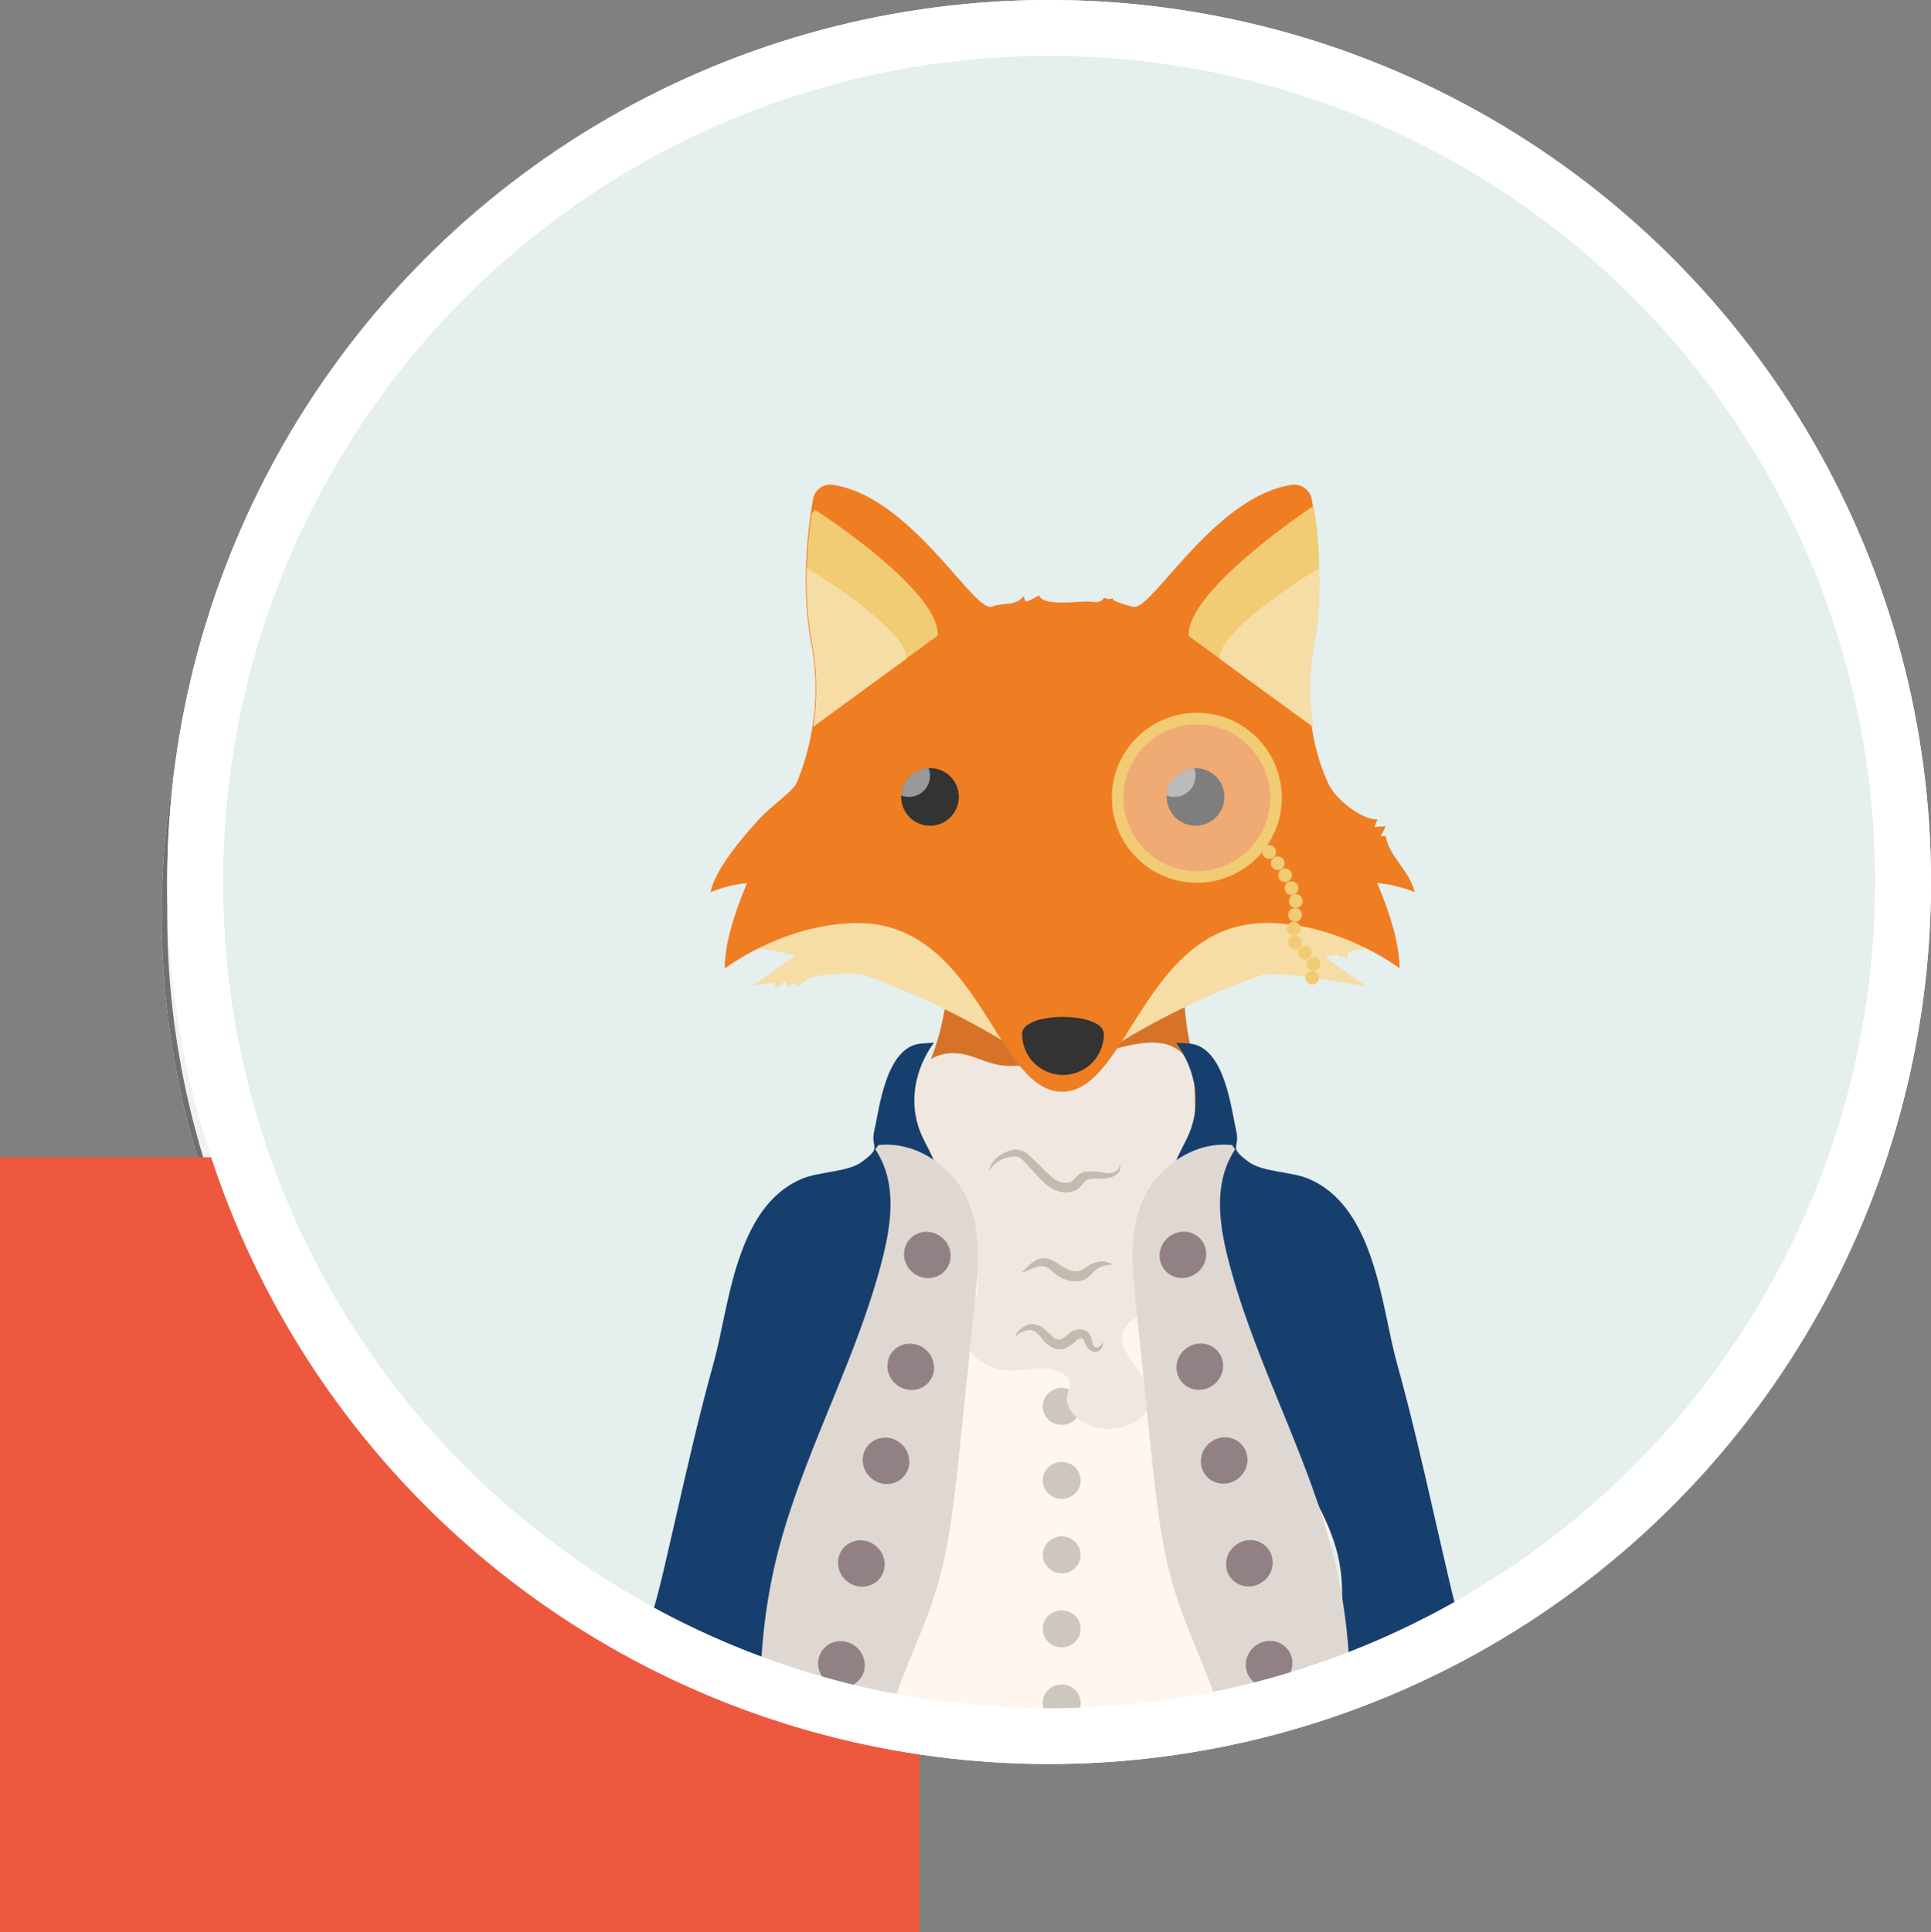
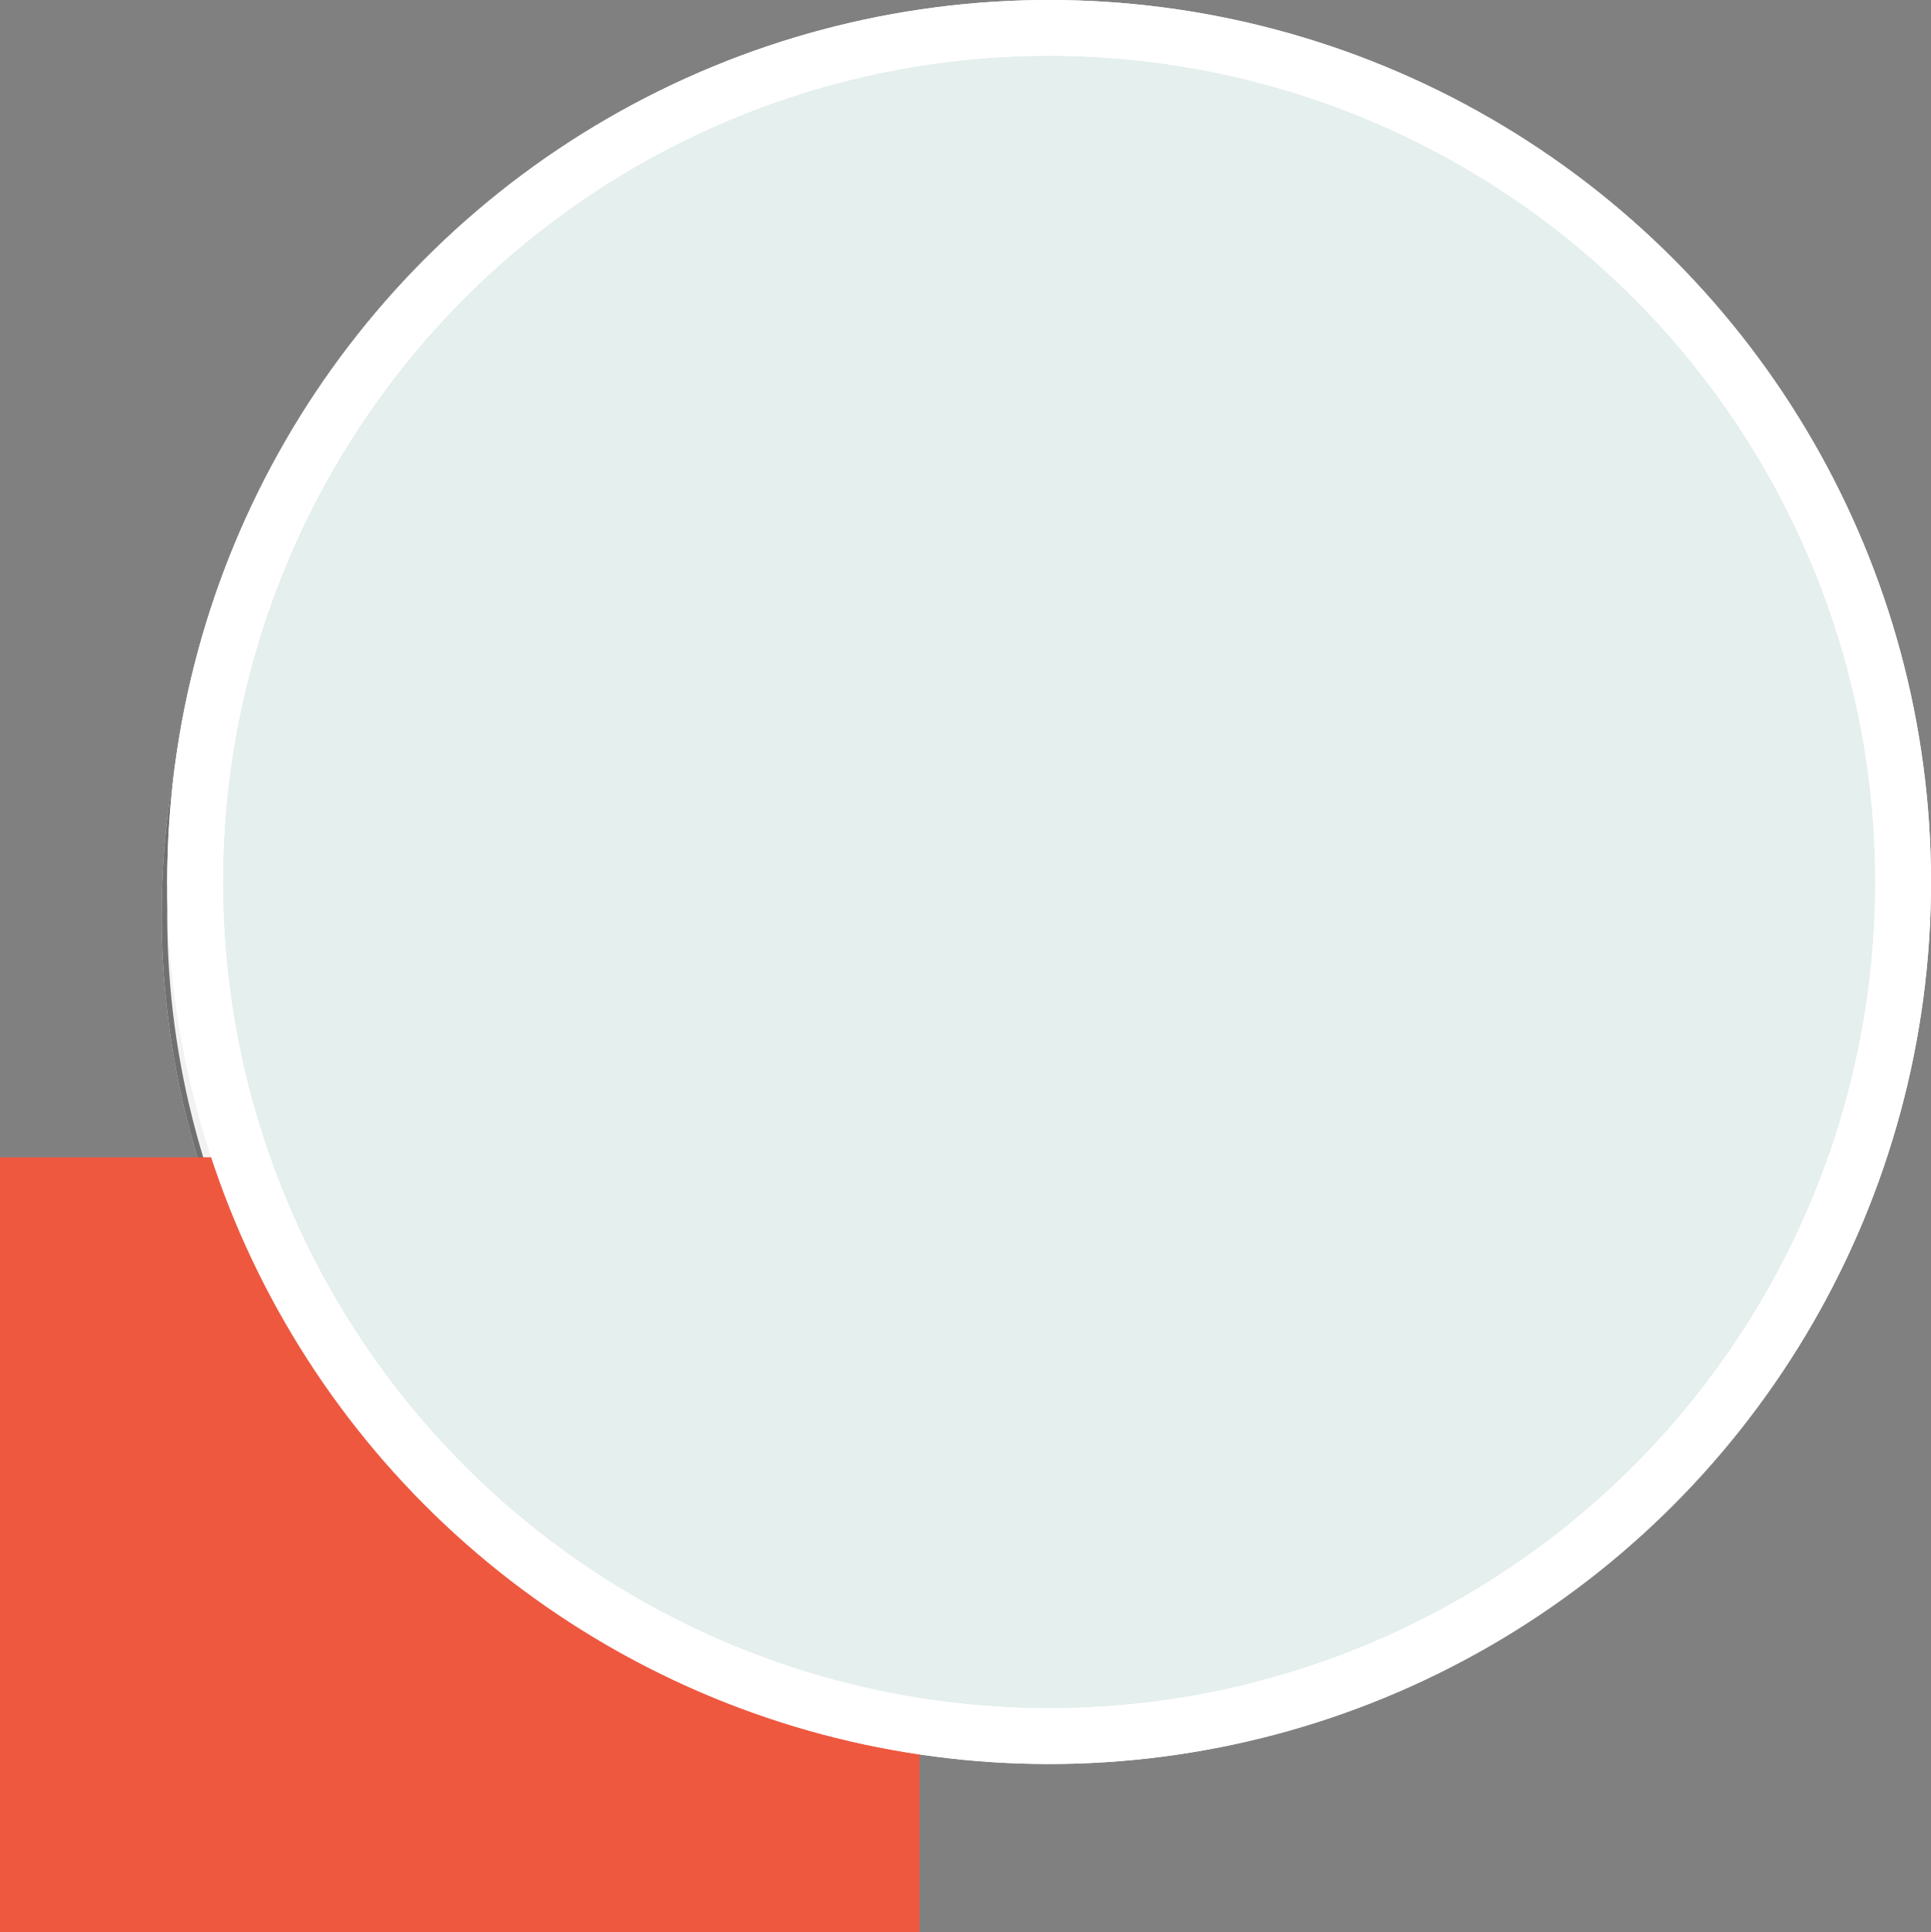
<svg xmlns="http://www.w3.org/2000/svg" width="346.481" height="346.634" viewBox="0 0 346.481 346.634">
  <rect x="0" y="0" width="346.481" height="346.634" fill="#808080" stroke="none" />
  <defs>
    <clipPath id="clip-path">
-       <rect id="Rectangle_520" data-name="Rectangle 520" width="250.813" height="223.631" />
-     </clipPath>
+       </clipPath>
    <clipPath id="clip-path-2">
      <path id="Path_926" data-name="Path 926" d="M701.8,113.473c14.209,0,14.9-30.271,36.912-30.271a42.742,42.742,0,0,1,23.012,7.336c0-7.954-4.865-18.842-9.807-27.722a44.475,44.475,0,0,1-4.865-29.807c1.931-10.193.541-20.927-.309-25.792a3.18,3.18,0,0,0-3.552-2.626c-14.131,2.085-25.406,23.089-28.572,21.853" transform="translate(-701.8 -4.562)" />
    </clipPath>
    <clipPath id="clip-path-4">
      <circle id="Ellipse_241" data-name="Ellipse 241" cx="5.174" cy="5.174" r="5.174" />
    </clipPath>
    <clipPath id="clip-path-6">
      <path id="Path_932" data-name="Path 932" d="M671.8,26.545c-3.166,1.236-14.44-19.769-28.572-21.853a3.137,3.137,0,0,0-3.552,2.626c-.849,4.942-2.239,15.6-.309,25.792a44.548,44.548,0,0,1-4.865,29.807c-4.942,8.958-9.807,19.769-9.807,27.722A42.743,42.743,0,0,1,647.712,83.3c22.008,0,22.7,30.271,36.911,30.271" transform="translate(-624.7 -4.662)" />
    </clipPath>
  </defs>
  <g id="Group_954" data-name="Group 954" transform="translate(-982 -1892.366)">
    <g id="Ellipse_3" data-name="Ellipse 3" transform="translate(1011 1906)" fill="#f2f2f2" stroke="#707070" stroke-width="1">
      <circle cx="150.5" cy="150.5" r="150.5" stroke="none" />
      <circle cx="150.5" cy="150.5" r="150" fill="none" />
    </g>
    <rect id="Rectangle_11" data-name="Rectangle 11" width="165" height="139" transform="translate(982 2100)" fill="#ed583f" />
    <circle id="Ellipse_259" data-name="Ellipse 259" cx="153.241" cy="153.241" r="153.241" transform="translate(1017 1897.366)" fill="#e5efed" stroke="#fff" stroke-width="10" />
    <g id="Group_815" data-name="Group 815" transform="translate(1051.807 1975.725)">
      <g id="Group_814" data-name="Group 814" clip-path="url(#clip-path)">
        <path id="Path_897" data-name="Path 897" d="M673.851,104.7c-1.622,14.517-2.008,27.8-11.351,34.9,10.27,8.8,17.915,13.128,31.352,13.128,13.359,0,18.61-4.556,28.88-13.436-9.344-7.1-7.413-19.151-9.035-33.668" transform="translate(-572.075 -23.85)" fill="#d77328" fill-rule="evenodd" />
        <g id="Group_800" data-name="Group 800" transform="translate(43.04 103.695)">
          <path id="Path_898" data-name="Path 898" d="M603.441,322.227a44.784,44.784,0,0,1,4.093,9.807,125.533,125.533,0,0,1,4.942,21.313c.849,5.946,2.162,13.436-.309,19.228a52.448,52.448,0,0,1-3.32,5.714c-1.39,2.471-4.4,7.413.386,7.722,5.328.386,11.429-.772,16.68-1.544a33.375,33.375,0,0,1-2.008-11.274c-.077-6.641,1-13.05.541-19.691-.309-4.479,2.934-11.429,6.178-14.9a4.974,4.974,0,0,0,1.39-2.008,3.5,3.5,0,0,0-.154-1.776c-1-3.629-2.008-7.336-3.166-10.888a4.087,4.087,0,0,0-1-1.776,3.238,3.238,0,0,0-1.7-.618,41.924,41.924,0,0,0-23.089.772" transform="translate(-601.538 -176.653)" fill="#143f6b" />
          <rect id="Rectangle_519" data-name="Rectangle 519" width="52.819" height="30.579" transform="translate(52.791 184.261)" fill="#143f6b" />
          <g id="Group_794" data-name="Group 794" transform="translate(66.788 152.524)">
            <path id="Path_899" data-name="Path 899" d="M747.838,331.8a58.2,58.2,0,0,1,6.95,33.2c-.386,3.938-1.158,7.877-.695,11.815.463,4.324,2.317,8.34,3.4,12.587,3.012,11.66-.232,23.861-3.4,35.522a5.929,5.929,0,0,1-1.39,2.78c-1.467,1.39-3.938,1.158-6.023.772a233.075,233.075,0,0,1-29.962-7.568c-2.162-.7-4.788-1.158-5.946-2.857-3.552-5.174.154-18.379-6.023-25.328-1.39-1.544-3.4-2.7-4.788-4.247-3.4-3.784-2.7-9.344-1.853-14.209,1.7-9.112-11.969-22.24-10.348-31.352" transform="translate(-687.626 -331.8)" fill="#e9e1da" />
            <path id="Path_900" data-name="Path 900" d="M752.818,494.314H724.556c-2.625,0-4.865-1.622-5.1-3.784L712.9,425.2c-.232-2.394,2.085-4.4,5.1-4.4h41.39c2.934,0,5.328,2.008,5.1,4.4l-6.564,65.329C757.683,492.692,755.444,494.314,752.818,494.314Z" transform="translate(-693.379 -352.074)" fill="#474042" />
            <path id="Path_901" data-name="Path 901" d="M721.4,510.2l.927,9.035,42.7,4.556c1.7.154,3.243-.927,3.243-2.317v-.541a2.332,2.332,0,0,0-1.39-2.008l-7.027-3.32v-4.633Z" transform="translate(-695.32 -372.438)" fill="#5c5356" />
          </g>
          <g id="Group_795" data-name="Group 795" transform="translate(16.343 131.288)">
            <path id="Path_902" data-name="Path 902" d="M635.6,304.3a58.2,58.2,0,0,0-6.95,33.2c.386,3.938,1.158,7.877.7,11.815-.463,4.324-2.317,8.34-3.4,12.587-3.012,11.66.232,23.861,3.4,35.522a5.931,5.931,0,0,0,1.39,2.78c1.467,1.39,3.938,1.158,6.023.772a233.071,233.071,0,0,0,29.962-7.568c2.162-.7,2.625,0,4.324-1.467,7.1-6.023,1.544-19.846,7.645-26.718,1.39-1.544,3.4-2.7,4.788-4.247,3.4-3.784,2.7-9.344,1.853-14.209-1.7-9.112,11.969-22.24,10.348-31.352" transform="translate(-622.858 -304.3)" fill="#e9e1da" />
            <path id="Path_903" data-name="Path 903" d="M636.356,466.814h28.263c2.626,0,4.865-1.622,5.1-3.784l6.564-65.329c.232-2.394-2.085-4.4-5.1-4.4h-41.39c-2.934,0-5.328,2.008-5.1,4.4l6.564,65.329C631.491,465.115,633.73,466.814,636.356,466.814Z" transform="translate(-622.842 -324.574)" fill="#474042" />
            <path id="Path_904" data-name="Path 904" d="M669.173,482.7l-.927,9.035-42.7,4.556c-1.7.154-3.243-.927-3.243-2.317v-.541a2.332,2.332,0,0,1,1.39-2.008l7.027-3.32v-4.633Z" transform="translate(-622.3 -344.938)" fill="#5c5356" />
          </g>
-           <path id="Path_905" data-name="Path 905" d="M738.612,266.182c9.344,13.05-16.6,44.247-16.6,44.247s-19.073-12.973-33.591-12.741c-1.544-17.22-3.012-30.811-4.556-48.031-.695-8.185-1.467-16.448-1-24.633.618-11.66,3.707-23.166,7.027-34.518q3.822-13.2,8.34-26.178c1.158-3.32,2.471-6.873,5.792-9.112,3.012-2.008,7.1-2.548,10.965-2.239,13.282.849,17.22,15.753,19.614,26.564,6.95,31.506,18.224,60.232,10.116,95.522" transform="translate(-619.72 -138.523)" fill="#fff6ef" />
          <path id="Path_906" data-name="Path 906" d="M648.246,258c-9.344,13.05,12.432,51.429,12.432,51.429s23.166-16.525,37.684-16.294c1.544-17.22,3.012-34.44,4.556-51.583.7-8.185,1.467-16.448,1-24.633-.618-11.66-3.707-23.166-7.027-34.518q-3.822-13.2-8.34-26.178c-1.158-3.32-2.471-6.873-5.792-9.112-3.012-2.008-7.1-2.548-10.965-2.239-13.282.849-17.22,15.753-19.614,26.564-6.95,31.506-18.224,60.232-10.116,95.522" transform="translate(-609.819 -136.678)" fill="#fff6ef" />
          <g id="Group_796" data-name="Group 796" transform="translate(74.258 61.944)">
            <ellipse id="Ellipse_222" data-name="Ellipse 222" cx="3.398" cy="3.32" rx="3.398" ry="3.32" fill="#cec7c0" />
            <ellipse id="Ellipse_223" data-name="Ellipse 223" cx="3.398" cy="3.32" rx="3.398" ry="3.32" transform="translate(0 13.282)" fill="#cec7c0" />
            <ellipse id="Ellipse_224" data-name="Ellipse 224" cx="3.398" cy="3.32" rx="3.398" ry="3.32" transform="translate(0 26.641)" fill="#cec7c0" />
            <ellipse id="Ellipse_225" data-name="Ellipse 225" cx="3.398" cy="3.32" rx="3.398" ry="3.32" transform="translate(0 39.923)" fill="#cec7c0" />
            <ellipse id="Ellipse_226" data-name="Ellipse 226" cx="3.398" cy="3.32" rx="3.398" ry="3.32" transform="translate(0 53.205)" fill="#cec7c0" />
          </g>
          <path id="Path_907" data-name="Path 907" d="M641.6,303.482c11.043,4.324,23.4,5.483,35.522,5.405s24.17-1.467,36.294-2.008c4.71-.232,9.575-.309,14.054-1.7a4.884,4.884,0,0,0,1.776-.927,3.692,3.692,0,0,0,.772-1.776,21.7,21.7,0,0,0-.85-10.425c-27.722,3.012-56.6,5.946-83.012-1.853" transform="translate(-610.354 -169.8)" fill="#474042" />
          <path id="Path_908" data-name="Path 908" d="M671.208,156.536a15.039,15.039,0,0,0-1.853-2.008c-4.324-4.17-5.714-12.278-.618-16.448a8.245,8.245,0,0,1,4.247-1.853c4.17-.463,6.873,2.239,10.965,2.239a57.286,57.286,0,0,0,14.595-1.853c6.332-1.622,14.595-4.942,17.761,1.39a13.532,13.532,0,0,1,1,5.483c.154,4.324-.232,8.185,1.93,12.278,1.313,2.394,2.626,4.865,4.016,7.259-3.166,2.085-8.649-.695-12.51.695-3.784,1.39-3.012,5.405-1.081,8.108s4.479,5.869,2.317,8.572c-1.622,2.008-5.251,2.7-6.873,4.633-3.475,4.17,4.865,8.88,4.247,13.745-.386,2.857-4.479,5.174-8.417,4.788s-7.1-3.32-6.487-6.178c.154-.772.618-1.544.386-2.317-.386-1.544-2.857-2.317-5.019-2.317s-4.324.463-6.487.309c-3.938-.386-6.873-3.089-7.49-5.869-.7-3.4,1.776-5.251,2.471-8.185.541-2.548-.849-6.255-1.467-8.8C675.842,165.571,674.374,160.551,671.208,156.536Z" transform="translate(-615.792 -134.284)" fill="#efe7e0" />
          <path id="Path_909" data-name="Path 909" d="M789.094,317.1c-5.406,9.112-5.946,19.923-6.718,29.962-.232,3.243-.541,6.409-.541,9.653,0,2.857,1,5.328,1.622,8.185a55.789,55.789,0,0,1,.618,18.61,3.047,3.047,0,0,1-.772,1.931,4.132,4.132,0,0,1-2.162.849,29.516,29.516,0,0,1-5.251.463,2.455,2.455,0,0,1-1.081-.154,1.811,1.811,0,0,1-.849-.849c-3.861-5.792-1.776-12.9-2.394-19.305-.695-6.409-.927-11.815-4.865-17.529" transform="translate(-638.851 -175.928)" fill="#143f6b" />
          <path id="Path_910" data-name="Path 910" d="M766.7,334.352c.077,1.467.154,3.012-.849,4.17a9.32,9.32,0,0,1-2.162,1.622c-3.32,2.162-5.251,6.255-3.4,9.421,1.776,3.012,6.1,4.015,9.961,4.633,5.174.849,11.969.618,14.672-4.015,1.7-2.857,4.4-9.575-.232-11.506-1.081-.463-2.394-.541-3.32-1.158-1.158-.772-1.93-5.714-1.158-6.718" transform="translate(-637.226 -179.049)" fill="#ef7e22" />
          <path id="Path_911" data-name="Path 911" d="M784.792,334.264a6.545,6.545,0,0,1-1.158-.541,3.966,3.966,0,0,0-2.78-.541,2.708,2.708,0,0,0-1.081.463,6.283,6.283,0,0,0-3.166-1.158,19.169,19.169,0,0,0-4.71.541c-1.544.309-2.625-1.467-3.784-1.931a4.648,4.648,0,0,0-5.406,1.467c-1.158,1.7,1.236,3.32,1.236,5.174a1.784,1.784,0,0,0,1.544,1.93c1,.077,1.622-.772,2.008-1.467a2.564,2.564,0,0,0,2.394,2.008,2.19,2.19,0,0,0,2.008-1.236,2.8,2.8,0,0,0,.232-1.776,1.311,1.311,0,0,0,.463.463,3.886,3.886,0,0,0,2.239.927,2.156,2.156,0,0,0,1.544-.618,1.322,1.322,0,0,0,.927,1.236,2.664,2.664,0,0,0,2.394-.463,1.2,1.2,0,0,0,.463.618,1.774,1.774,0,0,0,1.853-.077,1.366,1.366,0,0,0,.618-1.313c-.463.618.541,1.158,1.158,1.235a3.883,3.883,0,0,0,2.085-.618,2.951,2.951,0,0,0,1.467-1.236,2.906,2.906,0,0,0,.077-1.622,1.622,1.622,0,0,0-.541-1.081,2.011,2.011,0,0,0-1.158-.309A5.264,5.264,0,0,0,784.792,334.264Z" transform="translate(-637.869 -179.038)" fill="#efe7e0" />
-           <path id="Path_912" data-name="Path 912" d="M730.288,134.454c6.409.463,7.568,11.892,8.417,15.444s-1.544,2.934,2.162,5.714c2.471,1.931,7.722,1.776,10.811,3.089,12.046,5.019,13.128,23.089,15.83,32.819,2.625,9.421,4.788,18.919,6.95,28.417.618,2.7,1.235,5.328,1.853,8.031,2.934,12.973,3.467,12.513,3.552,14.687.175,4.476-25.8,10.772-24.177,4.44,6.332-24.788-3.005-27.389-12.967-50.555-4.942-11.583-19.228-27.491-15.135-40.078.7-2.085,1.931-4.015,2.78-6.023,2.085-5.174,1.235-11.043-2.394-16.139C727.894,134.3,730.288,134.454,730.288,134.454Z" transform="translate(-629.775 -134.287)" fill="#173f6d" />
          <path id="Path_913" data-name="Path 913" d="M736.575,158.849c-3.861,5.792-2.934,12.973-1.313,19.46,4.556,18.07,14.209,34.9,18.842,52.973A101.211,101.211,0,0,1,746,302.247c-1.7,3.32-5.328,5.869-7.877,8.726.463-17.992.927-36.294-5.019-53.514-2.162-6.332-5.174-12.433-7.181-18.765-2.626-8.263-3.475-16.834-4.4-25.406l-2.78-26.873c-.618-6.178-1.236-12.587,1.236-18.379s9.035-10.734,16.062-9.961" transform="translate(-627.799 -139.685)" fill="#dfd8d2" />
          <ellipse id="Ellipse_227" data-name="Ellipse 227" cx="4.247" cy="4.093" rx="4.247" ry="4.093" transform="matrix(0.767, -0.642, 0.642, 0.767, 93.517, 37.666)" fill="#928184" />
          <ellipse id="Ellipse_228" data-name="Ellipse 228" cx="4.247" cy="4.093" rx="4.247" ry="4.093" transform="matrix(0.767, -0.642, 0.642, 0.767, 96.555, 57.73)" fill="#928184" />
          <ellipse id="Ellipse_229" data-name="Ellipse 229" cx="4.247" cy="4.093" rx="4.247" ry="4.093" transform="matrix(0.767, -0.642, 0.642, 0.767, 100.924, 74.562)" fill="#928184" />
          <ellipse id="Ellipse_230" data-name="Ellipse 230" cx="4.247" cy="4.093" rx="4.247" ry="4.093" transform="matrix(0.767, -0.642, 0.642, 0.767, 105.449, 93.007)" fill="#928184" />
          <ellipse id="Ellipse_231" data-name="Ellipse 231" cx="4.247" cy="4.093" rx="4.247" ry="4.093" transform="matrix(0.767, -0.642, 0.642, 0.767, 108.984, 111.08)" fill="#928184" />
          <ellipse id="Ellipse_232" data-name="Ellipse 232" cx="4.247" cy="4.093" rx="4.247" ry="4.093" transform="matrix(0.767, -0.642, 0.642, 0.767, 111.859, 129.302)" fill="#928184" />
          <path id="Path_914" data-name="Path 914" d="M625.533,334.352c-.077,1.467-.154,3.012.849,4.17a9.32,9.32,0,0,0,2.162,1.622c3.32,2.162,5.251,6.255,3.4,9.421-1.776,3.012-6.1,4.015-9.961,4.633-5.174.849-11.969.618-14.672-4.015-1.7-2.857-4.4-9.575.232-11.506,1.081-.463,2.394-.541,3.32-1.158,1.158-.772,1.931-5.714,1.158-6.718" transform="translate(-602.009 -179.049)" fill="#ef7e22" />
          <path id="Path_915" data-name="Path 915" d="M608.2,334.264a6.545,6.545,0,0,0,1.158-.541,3.966,3.966,0,0,1,2.78-.541,2.707,2.707,0,0,1,1.081.463,6.284,6.284,0,0,1,3.166-1.158,19.169,19.169,0,0,1,4.71.541c1.544.309,2.625-1.467,3.784-1.931a4.648,4.648,0,0,1,5.405,1.467c1.158,1.7-1.236,3.32-1.236,5.174a1.784,1.784,0,0,1-1.544,1.93c-1,.077-1.622-.772-2.008-1.467a2.564,2.564,0,0,1-2.394,2.008,2.19,2.19,0,0,1-2.008-1.236,2.8,2.8,0,0,1-.232-1.776,1.311,1.311,0,0,1-.463.463,3.886,3.886,0,0,1-2.24.927,2.156,2.156,0,0,1-1.544-.618,1.322,1.322,0,0,1-.927,1.236,2.664,2.664,0,0,1-2.394-.463,1.2,1.2,0,0,1-.463.618,1.774,1.774,0,0,1-1.853-.077,1.366,1.366,0,0,1-.618-1.313c.463.618-.54,1.158-1.158,1.235a3.883,3.883,0,0,1-2.085-.618,2.95,2.95,0,0,1-1.467-1.236,2.906,2.906,0,0,1-.077-1.622,1.622,1.622,0,0,1,.541-1.081,2.011,2.011,0,0,1,1.158-.309A5.265,5.265,0,0,1,608.2,334.264Z" transform="translate(-602.131 -179.038)" fill="#efe7e0" />
          <path id="Path_916" data-name="Path 916" d="M653.618,134.454c-6.409.463-7.568,11.892-8.417,15.444s1.544,2.934-2.162,5.714c-2.471,1.931-7.722,1.776-10.811,3.089-12.046,5.019-13.128,23.089-15.83,32.819-2.625,9.421-4.788,18.919-6.95,28.417-.618,2.7-1.235,5.328-1.853,8.031-2.934,12.973-4.324,12.873-3.552,15.653.618,2.239,44.7,31.566,37.066-47.082,4.942-11.583,19.228-27.491,15.135-40.078-.695-2.085-1.93-4.015-2.78-6.023-2.085-5.174-1.236-11.043,2.394-16.139C655.935,134.3,653.618,134.454,653.618,134.454Z" transform="translate(-601.137 -134.287)" fill="#173f6d" />
          <path id="Path_917" data-name="Path 917" d="M652.32,158.849c3.861,5.792,2.934,12.973,1.313,19.46-4.556,18.07-14.209,34.9-18.842,52.973a101.211,101.211,0,0,0,8.108,70.966c1.7,3.32,5.328,5.869,7.877,8.726-.463-17.992-.927-36.294,5.019-53.514,2.162-6.332,5.174-12.433,7.181-18.765,2.626-8.263,3.475-16.834,4.4-25.406l2.78-26.873c.618-6.178,1.235-12.587-1.236-18.379s-9.035-10.734-16.062-9.961" transform="translate(-608.101 -139.685)" fill="#dfd8d2" />
          <ellipse id="Ellipse_233" data-name="Ellipse 233" cx="4.093" cy="4.247" rx="4.093" ry="4.247" transform="matrix(0.642, -0.767, 0.767, 0.642, 47.657, 38.514)" fill="#928184" />
          <ellipse id="Ellipse_234" data-name="Ellipse 234" cx="4.093" cy="4.247" rx="4.093" ry="4.247" transform="matrix(0.642, -0.767, 0.767, 0.642, 44.68, 58.58)" fill="#928184" />
          <ellipse id="Ellipse_235" data-name="Ellipse 235" cx="4.093" cy="4.247" rx="4.093" ry="4.247" transform="matrix(0.642, -0.767, 0.767, 0.642, 40.25, 75.444)" fill="#928184" />
          <ellipse id="Ellipse_236" data-name="Ellipse 236" cx="4.093" cy="4.247" rx="4.093" ry="4.247" transform="matrix(0.642, -0.767, 0.767, 0.642, 35.819, 93.869)" fill="#928184" />
          <ellipse id="Ellipse_237" data-name="Ellipse 237" cx="4.093" cy="4.247" rx="4.093" ry="4.247" transform="matrix(0.642, -0.767, 0.767, 0.642, 32.248, 111.952)" fill="#928184" />
          <ellipse id="Ellipse_238" data-name="Ellipse 238" cx="4.093" cy="4.247" rx="4.093" ry="4.247" transform="matrix(0.642, -0.767, 0.767, 0.642, 29.407, 130.162)" fill="#928184" />
          <g id="Group_797" data-name="Group 797" transform="translate(70.552 38.68)">
            <path id="Path_918" data-name="Path 918" d="M692.5,186.942a16.068,16.068,0,0,1,1.622-1.622,6.566,6.566,0,0,1,1.081-.7,2.789,2.789,0,0,1,1.39-.232,4.89,4.89,0,0,1,2.394,1,13.21,13.21,0,0,0,1.776,1,3.47,3.47,0,0,0,1.7.309,1.726,1.726,0,0,0,.772-.232c.232-.154.541-.309.849-.541a4.924,4.924,0,0,1,1.081-.618,7.226,7.226,0,0,1,1.235-.309,3.465,3.465,0,0,1,2.317.541,5.9,5.9,0,0,0-2.085.386,8.415,8.415,0,0,0-.849.463,2.949,2.949,0,0,0-.695.695,10.993,10.993,0,0,1-.927.849,2.8,2.8,0,0,1-1.313.541,5.149,5.149,0,0,1-2.7-.309,7.322,7.322,0,0,1-2.085-1.313,4.4,4.4,0,0,0-1.544-1,3.057,3.057,0,0,0-1.776.232C693.89,186.324,693.195,186.788,692.5,186.942Z" transform="translate(-692.5 -184.373)" fill="#c3bbaf" />
          </g>
          <g id="Group_798" data-name="Group 798" transform="translate(64.528 19.221)">
-             <path id="Path_919" data-name="Path 919" d="M684.7,163.055a4.863,4.863,0,0,1,2.239-3.012,6.685,6.685,0,0,1,1.853-.772,3.283,3.283,0,0,1,2.239.232,6.737,6.737,0,0,1,1.544,1.236l1.313,1.236a24.137,24.137,0,0,0,2.548,2.394,2.938,2.938,0,0,0,1.313.618,2.578,2.578,0,0,0,1.313.077c.463-.077.618-.232,1.081-.695l.772-.772a2.708,2.708,0,0,1,1.081-.463,12.386,12.386,0,0,1,3.861.232,2.624,2.624,0,0,0,1.544-.232,2.082,2.082,0,0,0,.618-.541,1.072,1.072,0,0,0,.155-.849,1.264,1.264,0,0,1,.154.927,2,2,0,0,1-.541.849,3.549,3.549,0,0,1-1.853.772c-1.313.154-2.548-.077-3.4.232-.463.154-.618.386-1,.849a3.64,3.64,0,0,1-.772.772,2.853,2.853,0,0,1-1.081.541,4.4,4.4,0,0,1-2.239,0,5.594,5.594,0,0,1-1.93-.927,11.858,11.858,0,0,1-1.467-1.313c-.463-.463-.849-.849-1.236-1.313l-1.236-1.313a8.125,8.125,0,0,0-1.158-1.158c-.618-.463-1.853-.309-2.934.077A5.874,5.874,0,0,0,684.7,163.055Z" transform="translate(-684.7 -159.175)" fill="#c3bbaf" />
-           </g>
+             </g>
          <g id="Group_799" data-name="Group 799" transform="translate(69.438 50.495)">
            <path id="Path_920" data-name="Path 920" d="M691.09,202.088a1.09,1.09,0,0,1,.077-.695,3.365,3.365,0,0,1,.463-.541,4.058,4.058,0,0,1,1.081-.849,2.425,2.425,0,0,1,1.544-.309,4.139,4.139,0,0,1,1.467.541,24.83,24.83,0,0,1,1.931,1.7,1.523,1.523,0,0,0,1.467.463,2.894,2.894,0,0,0,.772-.463l.463-.386a4.294,4.294,0,0,1,.618-.463,3.67,3.67,0,0,1,1.7-.463,2.516,2.516,0,0,1,1,.309,1.993,1.993,0,0,1,.7.695,3.91,3.91,0,0,1,.386,1.313,1.808,1.808,0,0,0,.386.772.675.675,0,0,0,.772.077,2.36,2.36,0,0,0,.772-.927,2.157,2.157,0,0,1-.386,1.313,1.293,1.293,0,0,1-1.544.386A2.41,2.41,0,0,1,703.6,203.4c-.232-.463-.309-.772-.463-1-.155-.154-.232-.154-.463-.154a1.748,1.748,0,0,0-.695.309,7.3,7.3,0,0,1-2.239,1.544,3.02,3.02,0,0,1-1.853-.077,4.288,4.288,0,0,1-1.313-.849,5.485,5.485,0,0,1-.927-1,4.042,4.042,0,0,0-.772-.849,1.868,1.868,0,0,0-1.776-.541,6.055,6.055,0,0,0-1.081.386,1.935,1.935,0,0,0-.541.309C691.245,201.7,691.09,201.856,691.09,202.088Z" transform="translate(-691.058 -199.674)" fill="#c3bbaf" />
          </g>
        </g>
        <g id="Group_813" data-name="Group 813" transform="translate(57.684 3.523)">
          <path id="Path_921" data-name="Path 921" d="M742.777,109.554s-6.8-7.954-20.927-7.954c-24.865,0-34.595,24.479-36.911,31.583-2.317-7.1-12.046-31.583-36.911-31.583-14.131,0-20.927,7.954-20.927,7.954a68.162,68.162,0,0,1,9.884,1.622l-7.722,5.483s11.583-2.008,15.521-2.162a38.907,38.907,0,0,1,4.093.077c.541.154,1.081.386,1.7.618,12.047,4.4,27.336,12.433,34.054,19.074l-.232.927c.154-.232.386-.386.541-.618.155.232.386.386.541.618l-.232-.927c6.718-6.718,22.008-14.749,34.054-19.074a17.367,17.367,0,0,1,1.853-.618c1.081,0,2.008-.077,2.7,0,3.938.154,15.521,2.162,15.521,2.162l-7.413-5.251A61.15,61.15,0,0,1,742.777,109.554Z" transform="translate(-621.695 -26.666)" fill="#f6dda6" fill-rule="evenodd" />
          <path id="Path_922" data-name="Path 922" d="M742.777,109.554S735.9,101.6,721.85,101.6c-24.865,0-34.595,24.479-36.911,31.583-2.317-7.1-12.046-31.583-36.911-31.583-14.131,0-20.927,7.954-20.927,7.954a68.162,68.162,0,0,1,9.884,1.622s-7.645,5.483-7.722,5.483c1-.695,2.857-.077,3.861-.927.232.232.154.386.154.695-.077.232.077.618.309.541a.27.27,0,0,0,.154-.077,16.187,16.187,0,0,1,1.313-1.081,1.572,1.572,0,0,1,.463,1.158,4.641,4.641,0,0,1,1-.695c.386-.077.927.309.695.618a9.967,9.967,0,0,1,3.166-2.008,20.77,20.77,0,0,1,4.4-.463,38.908,38.908,0,0,1,4.093.077c.541.154,1.081.386,1.7.618,12.046,4.4,27.336,12.433,34.054,19.074l-.232.927c.154-.232.386-.386.541-.618.154.232.386.386.541.618l-.232-.927c6.718-6.718,22.008-14.749,34.054-19.074a17.385,17.385,0,0,1,1.853-.618c1.081,0,2.008-.077,2.7,0,3.938.154,15.521,2.162,15.521,2.162-2.317-1.622-5.792-3.32-7.49-5.483.541-.386,3.552-.077,3.012.927a.914.914,0,0,0,.077-.772.927.927,0,0,1,.927.695c.154-1.622-.077-1.467,1.7-1.776.927-.154,1.93-.309,2.857-.463C740.692,109.708,742.545,109.322,742.777,109.554Z" transform="translate(-621.695 -26.666)" fill="#f6dda6" fill-rule="evenodd" />
          <path id="Path_923" data-name="Path 923" d="M645.17,101.5c-14.131,0-18.07,7.954-18.07,7.954a68.164,68.164,0,0,1,9.884,1.622l1.544-.849a31.1,31.1,0,0,1,8.649-3.012c3.552-.618,12.664-2.008,12.664-2.008S647.1,101.5,645.17,101.5Z" transform="translate(-621.695 -26.644)" fill="#f6dda6" fill-rule="evenodd" />
          <path id="Path_924" data-name="Path 924" d="M746.433,77.742c-.849-3.784-4.71-6.487-5.174-10.116a.982.982,0,0,1-.927,0,5.019,5.019,0,0,0,.849-1.7c-.618.077-1.236.077-1.931.154a10.306,10.306,0,0,1,.541-1.39c-2.548.232-7.413-3.4-8.8-6.332-3.552-7.722-4.247-16.68-2.7-25.251,1.931-10.193.541-20.927-.309-25.792a3.18,3.18,0,0,0-3.552-2.626C710.294,6.776,699.02,27.78,695.854,26.545c-.077,0-4.324-1.081-3.475-1.544a1.735,1.735,0,0,1-1.622-.077c-.849,1.081-1.544.772-2.78.695-1.7-.077-8.34.927-8.88-1.081-.7.309-1.313.695-2.008,1a.464.464,0,0,1-.309.077c-.386-.077-.232-.695-.541-.927-1.467,1.853-3.552,1-5.637,1.853-3.166,1.236-14.44-19.769-28.572-21.853a3.137,3.137,0,0,0-3.552,2.626c-.849,4.942-2.239,15.6-.309,25.792a44.173,44.173,0,0,1-2.7,25.251c-1.467,2.085-4.479,3.861-7.027,6.718-3.4,3.784-7.49,8.8-8.34,12.664a23.754,23.754,0,0,1,6.564-1.622c-2.317,5.483-4.015,10.888-4.015,15.29,0,0,10.734-8.108,23.784-8.108,21.931,0,24.865,30.271,36.757,30.271S697.938,83.3,719.946,83.3c13.05,0,23.784,8.108,23.784,8.108,0-4.324-1.7-9.807-4.016-15.29A24.923,24.923,0,0,1,746.433,77.742Z" transform="translate(-620.1 -4.585)" fill="#ef7e22" fill-rule="evenodd" />
          <g id="Group_803" data-name="Group 803" transform="translate(63.089)">
            <g id="Group_801" data-name="Group 801" clip-path="url(#clip-path-2)">
              <path id="Path_925" data-name="Path 925" d="M753.592,49.291c.849-11.892,1.544-31.2.463-37.375-.077-.618-.386-1.622-.463-2.317,0,0-22.857,15.135-22.394,23.321Z" transform="translate(-708.495 -5.71)" fill="#f2cb75" fill-rule="evenodd" />
            </g>
            <g id="Group_802" data-name="Group 802" clip-path="url(#clip-path-2)">
              <path id="Path_927" data-name="Path 927" d="M755.233,52.572c6.718-8.185,1.39-28.263,1.081-28.572,0,0-18.224,10.888-17.915,16.294Z" transform="translate(-710.136 -8.99)" fill="#f6dda6" fill-rule="evenodd" />
            </g>
          </g>
          <circle id="Ellipse_239" data-name="Ellipse 239" cx="5.174" cy="5.174" r="5.174" transform="translate(34.209 50.918)" fill="#333" />
          <g id="Group_805" data-name="Group 805" transform="translate(34.209 50.918)">
            <g id="Group_804" data-name="Group 804" transform="translate(0 0)" clip-path="url(#clip-path-4)">
              <circle id="Ellipse_240" data-name="Ellipse 240" cx="3.784" cy="3.784" r="3.784" transform="translate(-2.394 -2.394)" fill="#fff" opacity="0.5" />
            </g>
          </g>
          <path id="Path_929" data-name="Path 929" d="M707.172,131.395a7.336,7.336,0,0,1-14.672,0C692.423,127.3,707.172,127.3,707.172,131.395Z" transform="translate(-636.592 -32.754)" fill="#333" fill-rule="evenodd" />
          <circle id="Ellipse_242" data-name="Ellipse 242" cx="5.174" cy="5.174" r="5.174" transform="translate(81.854 50.918)" fill="#333" />
          <g id="Group_807" data-name="Group 807" transform="translate(81.854 50.918)">
            <g id="Group_806" data-name="Group 806" transform="translate(0 0)" clip-path="url(#clip-path-4)">
              <circle id="Ellipse_243" data-name="Ellipse 243" cx="3.784" cy="3.784" r="3.784" transform="translate(-2.394 -2.394)" fill="#fff" opacity="0.5" />
            </g>
          </g>
          <g id="Group_809" data-name="Group 809" transform="translate(73.051 42.038)">
            <circle id="Ellipse_245" data-name="Ellipse 245" cx="14.209" cy="14.209" r="14.209" fill="#f0eeed" opacity="0.4" />
            <circle id="Ellipse_246" data-name="Ellipse 246" cx="14.209" cy="14.209" r="14.209" fill="none" stroke="#f2cb75" stroke-miterlimit="10" stroke-width="2.077" />
            <g id="Group_808" data-name="Group 808" transform="translate(25.946 22.703)">
              <circle id="Ellipse_247" data-name="Ellipse 247" cx="1.236" cy="1.236" r="1.236" fill="#f2cb75" />
              <circle id="Ellipse_248" data-name="Ellipse 248" cx="1.236" cy="1.236" r="1.236" transform="translate(1.544 2.008)" fill="#f2cb75" />
              <circle id="Ellipse_249" data-name="Ellipse 249" cx="1.236" cy="1.236" r="1.236" transform="translate(2.857 4.17)" fill="#f2cb75" />
              <circle id="Ellipse_250" data-name="Ellipse 250" cx="1.236" cy="1.236" r="1.236" transform="translate(4.015 6.487)" fill="#f2cb75" />
              <circle id="Ellipse_251" data-name="Ellipse 251" cx="1.236" cy="1.236" r="1.236" transform="translate(4.788 8.803)" fill="#f2cb75" />
              <circle id="Ellipse_252" data-name="Ellipse 252" cx="1.236" cy="1.236" r="1.236" transform="translate(4.633 11.274)" fill="#f2cb75" />
-               <circle id="Ellipse_253" data-name="Ellipse 253" cx="1.236" cy="1.236" r="1.236" transform="translate(4.402 13.745)" fill="#f2cb75" />
              <circle id="Ellipse_254" data-name="Ellipse 254" cx="1.236" cy="1.236" r="1.236" transform="translate(4.633 16.216)" fill="#f2cb75" />
              <circle id="Ellipse_255" data-name="Ellipse 255" cx="1.236" cy="1.236" r="1.236" transform="translate(6.409 18.07)" fill="#f2cb75" />
              <circle id="Ellipse_256" data-name="Ellipse 256" cx="1.236" cy="1.236" r="1.236" transform="translate(7.954 20.077)" fill="#f2cb75" />
              <circle id="Ellipse_257" data-name="Ellipse 257" cx="1.236" cy="1.236" r="1.236" transform="translate(7.722 22.548)" fill="#f2cb75" />
            </g>
          </g>
          <path id="Path_930" data-name="Path 930" d="M638.524,58.349c-.7,3.938-.618,3.938-2.857,10.27-1.467,2.085-4.479,3.861-7.027,6.718-3.4,3.784-7.49,8.8-8.34,12.664a23.755,23.755,0,0,1,6.564-1.622c-2.317,5.483-4.016,10.888-4.016,15.29,0,0,10.425-8.031,23.784-8.108.386,0,1.622.077,1.622.077-2.471-.154-5.946-.386-8.185-1.467-2.857-1.467-3.321-7.182-3.089-10.193.232-3.4,1.622-6.564,3.089-9.653,1.931-4.17,3.861-8.34,5.869-12.51,1.467-3.166,4.17-6.8,4.865-10.116C646.478,51.553,642.385,55.492,638.524,58.349Z" transform="translate(-620.145 -14.844)" fill="#ef7e22" fill-rule="evenodd" opacity="0.6" />
          <g id="Group_812" data-name="Group 812" transform="translate(3.552 0.077)">
            <g id="Group_810" data-name="Group 810" clip-path="url(#clip-path-6)">
              <path id="Path_931" data-name="Path 931" d="M642.722,49.5c-7.336-10.425-1.544-31.2-.463-37.375a2.668,2.668,0,0,1,.927-1.622s22.394,14.363,22.008,22.548Z" transform="translate(-627.973 -5.992)" fill="#f2cb75" fill-rule="evenodd" />
            </g>
            <g id="Group_811" data-name="Group 811" clip-path="url(#clip-path-6)">
              <path id="Path_933" data-name="Path 933" d="M642.8,52.572c-6.718-8.185-1.39-28.263-1.081-28.572,0,0,18.224,10.888,17.915,16.294Z" transform="translate(-628.055 -9.067)" fill="#f6dda6" fill-rule="evenodd" />
            </g>
          </g>
        </g>
      </g>
    </g>
    <circle id="Ellipse_312" data-name="Ellipse 312" cx="153.241" cy="153.241" r="153.241" transform="translate(1017 1897.366)" fill="none" stroke="#fff" stroke-width="10" />
  </g>
</svg>